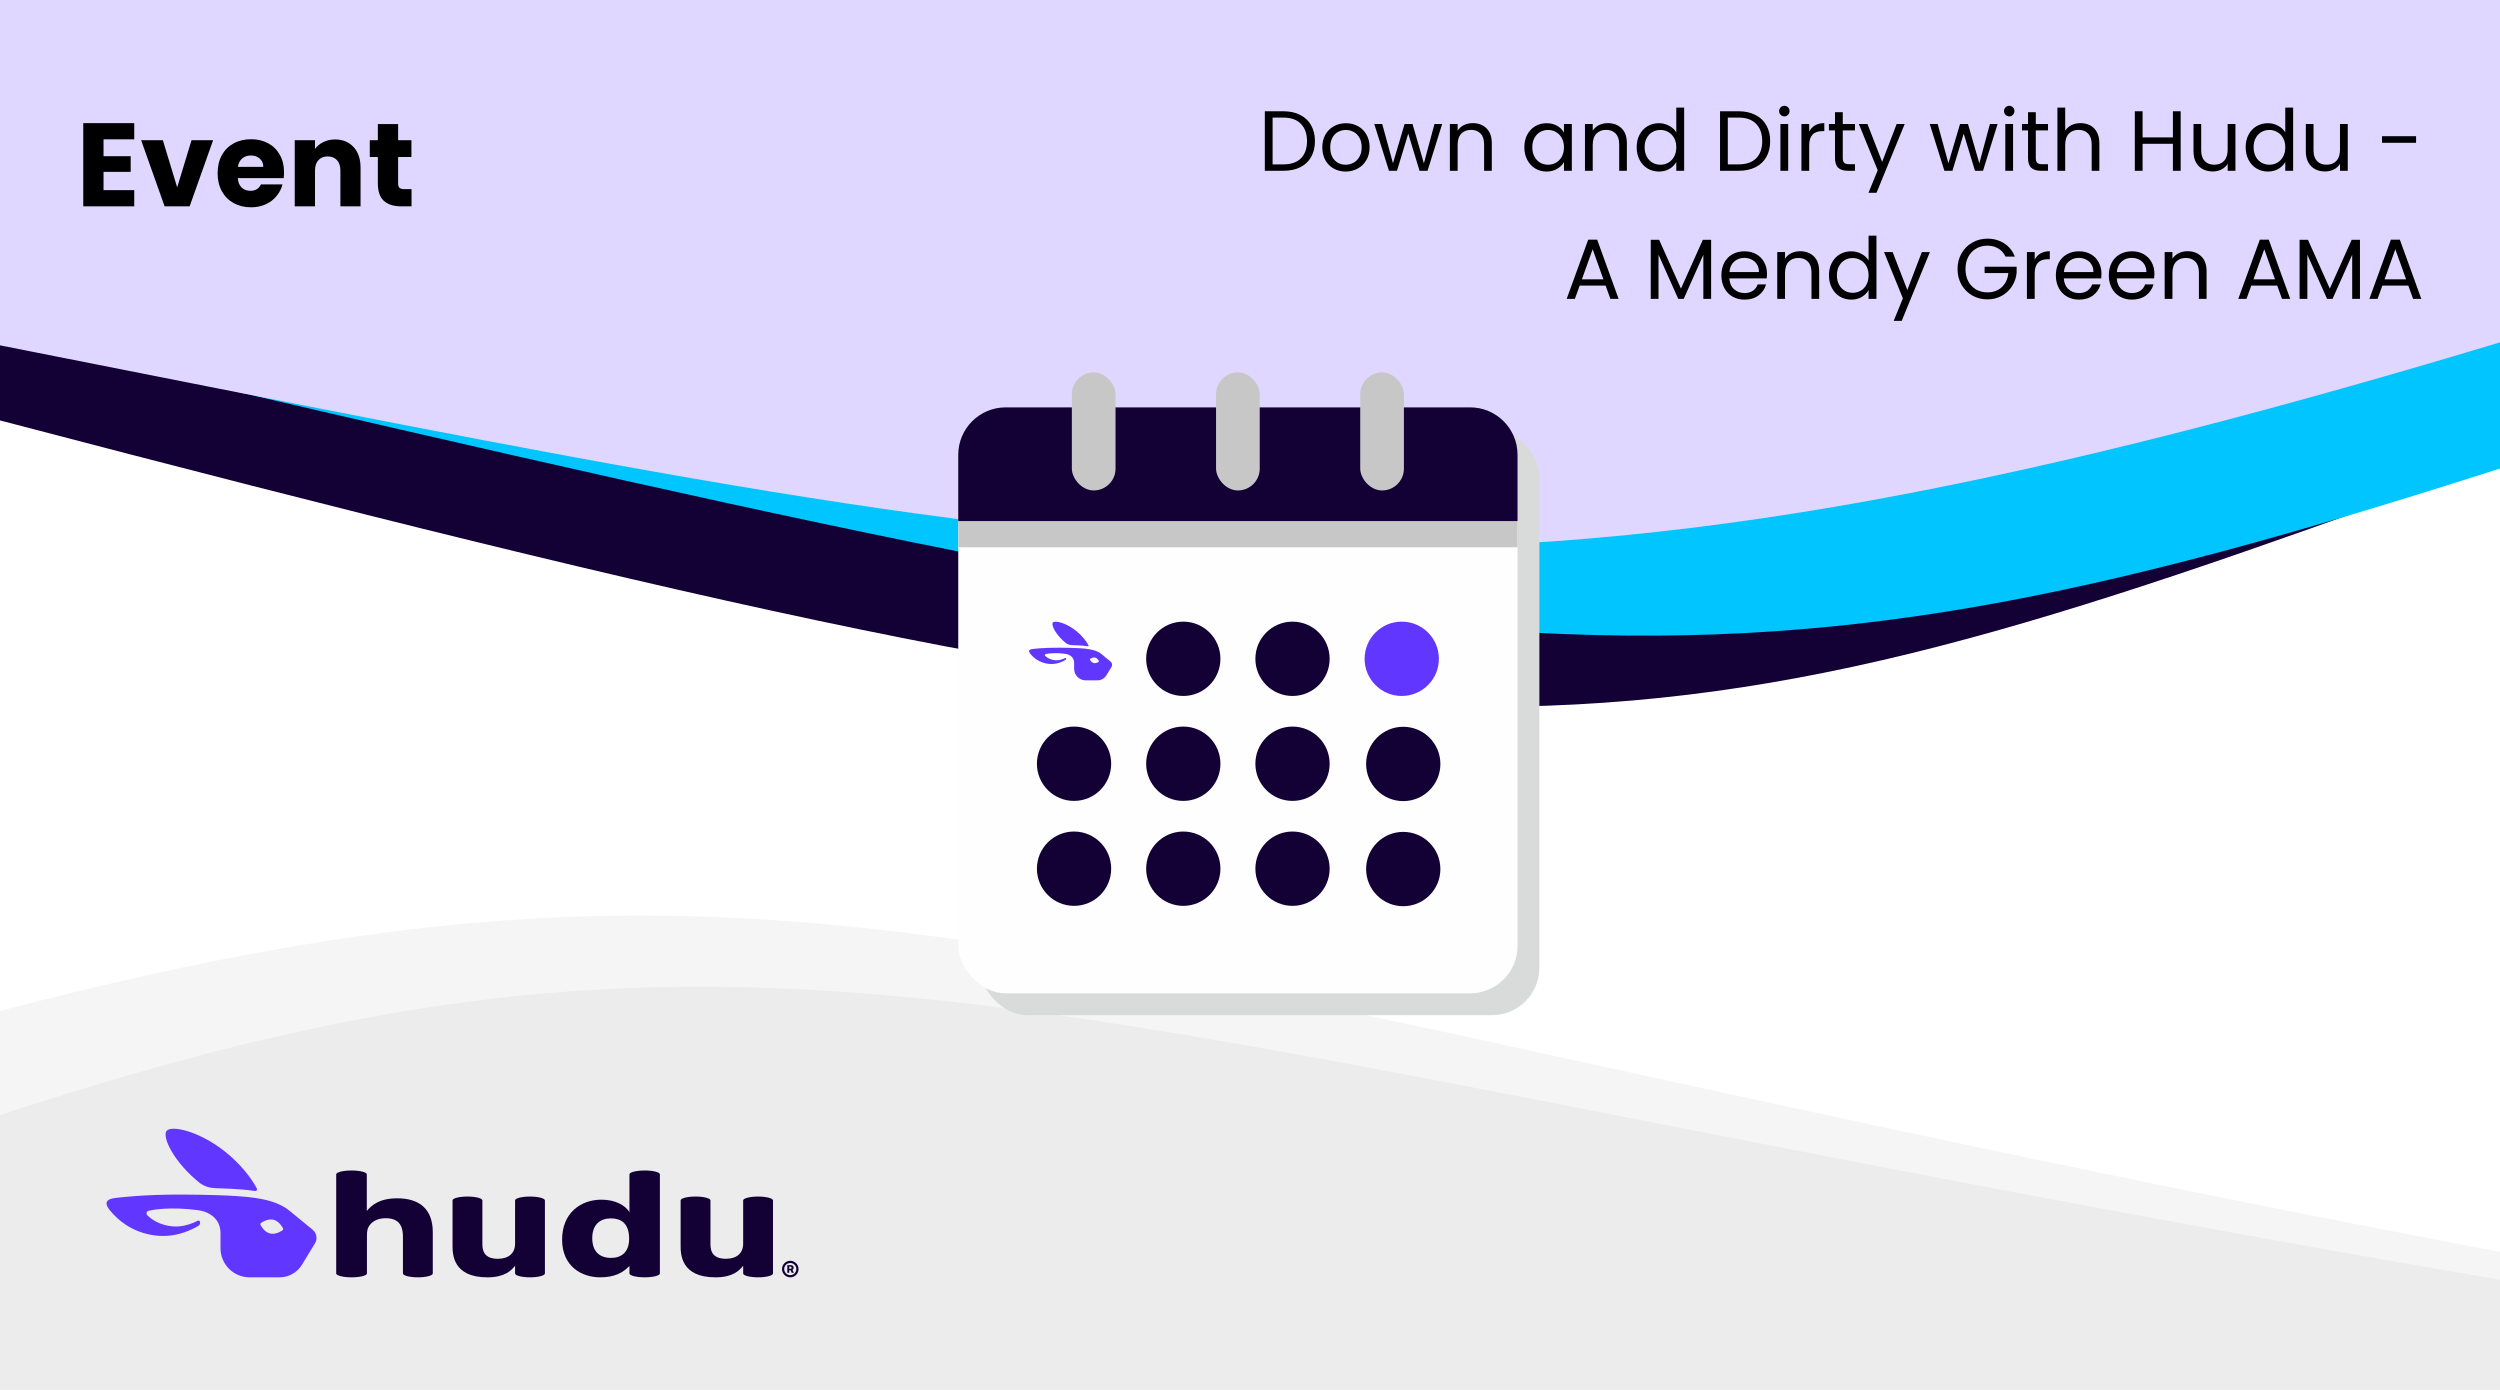
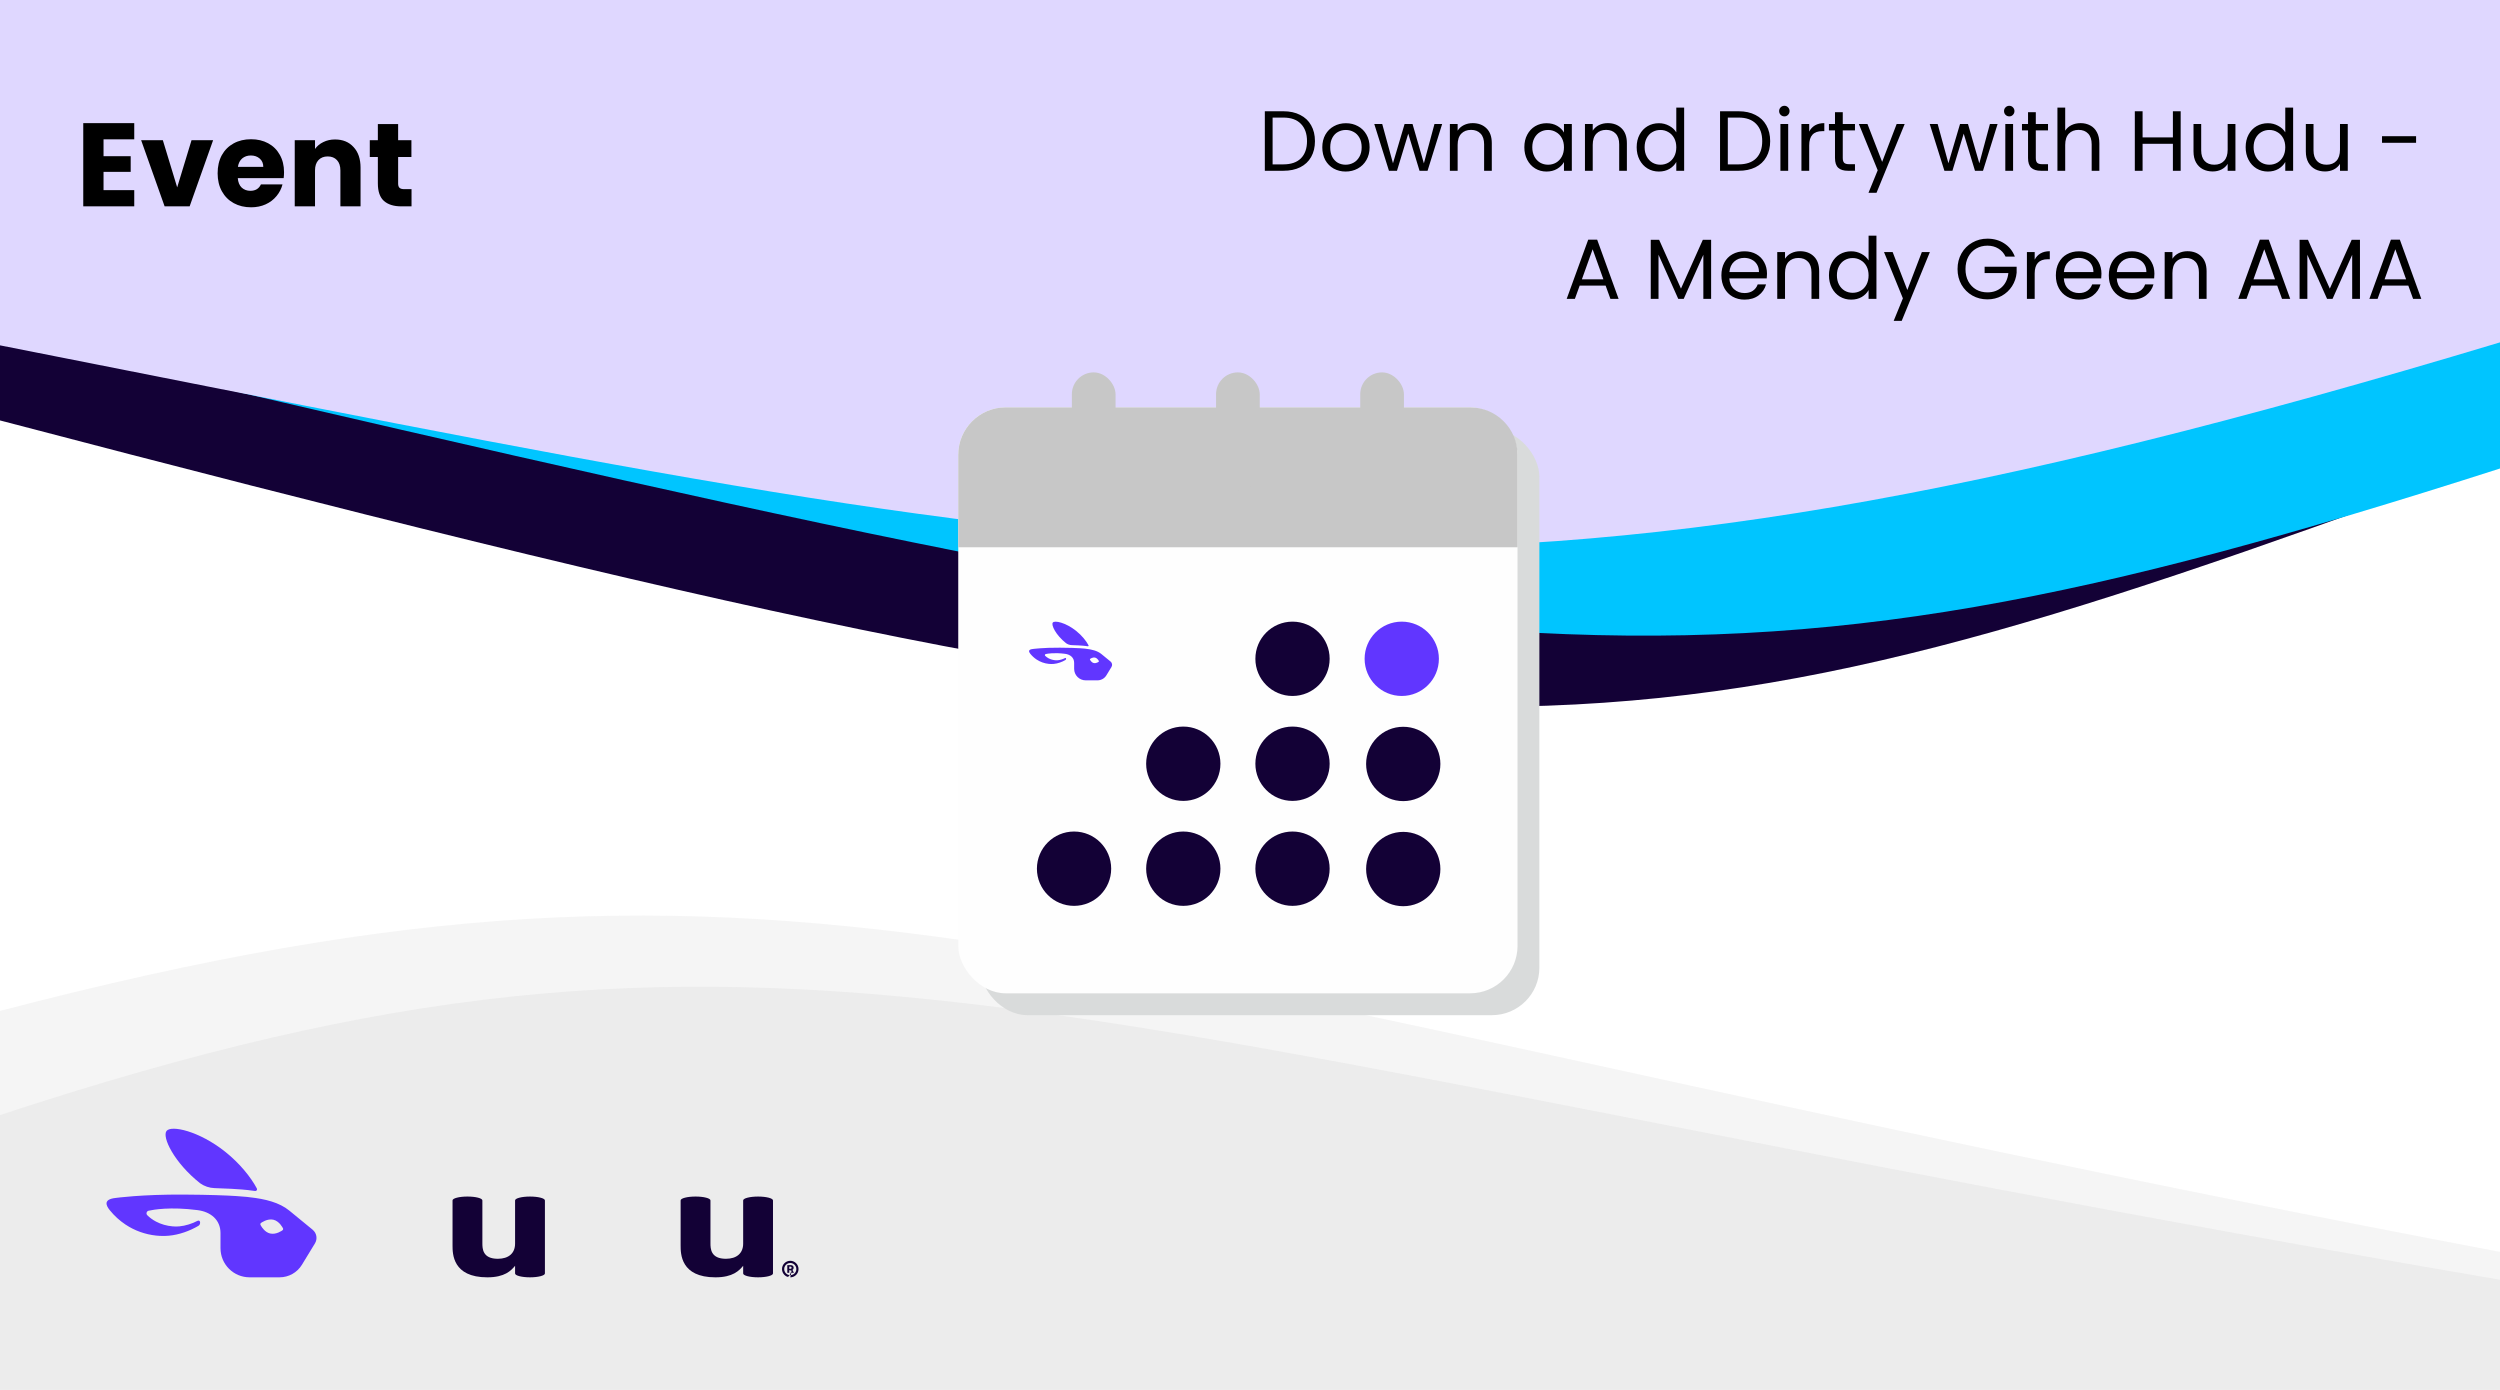
<svg xmlns="http://www.w3.org/2000/svg" width="1054" height="586" viewBox="0 0 1054 586" fill="none">
  <rect width="1054" height="586" fill="white" />
  <path d="M1004.95 36.467L1004.95 1H40C17.908 1 -0 18.902 -0 40.994V177.253C596.205 333.617 676.154 330.477 1004.95 211.771V36.467Z" fill="#130136" />
  <path d="M1054 197.517V34.068C1054 15.805 1039.19 1 1020.93 1H40C17.909 1 0 18.887 0 40.978L0 141.901L9.283 144.065C626.143 287.891 710.868 307.645 1054 197.517Z" fill="#00C5FF" />
  <path d="M0 511.625V586H1054V527.794C428.697 409.241 344.846 336.196 0 426.196L0 511.625Z" fill="#E6E6E6" fill-opacity="0.4" />
  <path d="M1054 144.338V33.814L1054 0H0V145.599C487.425 241.778 615.668 276.372 1054 144.338Z" fill="#DFD7FF" />
  <path d="M0 526.675V586H1054V539.552C428.697 432.692 329.625 361.577 0 470.109L0 526.675Z" fill="#E6E6E6" fill-opacity="0.6" />
  <path d="M43.65 58.75V65.85H55.1V72.45H43.65V80.15H56.6V87H35.1V51.9H56.6V58.75H43.65ZM74.701 79L80.751 59.1H89.851L79.951 87H69.401L59.501 59.1H68.651L74.701 79ZM119.75 72.6C119.75 73.4 119.7 74.233 119.6 75.1H100.25C100.383 76.833 100.933 78.167 101.9 79.1C102.9 80 104.116 80.45 105.55 80.45C107.683 80.45 109.166 79.55 110 77.75H119.1C118.633 79.583 117.783 81.233 116.55 82.7C115.35 84.167 113.833 85.317 112 86.15C110.166 86.983 108.116 87.4 105.85 87.4C103.116 87.4 100.683 86.817 98.55 85.65C96.416 84.483 94.75 82.817 93.55 80.65C92.35 78.483 91.75 75.95 91.75 73.05C91.75 70.15 92.333 67.617 93.5 65.45C94.7 63.283 96.366 61.617 98.5 60.45C100.633 59.283 103.083 58.7 105.85 58.7C108.55 58.7 110.95 59.267 113.05 60.4C115.15 61.533 116.783 63.15 117.95 65.25C119.15 67.35 119.75 69.8 119.75 72.6ZM111 70.35C111 68.883 110.5 67.717 109.5 66.85C108.5 65.983 107.25 65.55 105.75 65.55C104.316 65.55 103.1 65.967 102.1 66.8C101.133 67.633 100.533 68.817 100.3 70.35H111ZM141.26 58.8C144.527 58.8 147.127 59.867 149.06 62C151.027 64.1 152.01 67 152.01 70.7V87H143.51V71.85C143.51 69.983 143.027 68.533 142.06 67.5C141.093 66.467 139.793 65.95 138.16 65.95C136.527 65.95 135.227 66.467 134.26 67.5C133.293 68.533 132.81 69.983 132.81 71.85V87H124.26V59.1H132.81V62.8C133.677 61.567 134.843 60.6 136.31 59.9C137.777 59.167 139.427 58.8 141.26 58.8ZM173.502 79.75V87H169.152C166.052 87 163.635 86.25 161.902 84.75C160.168 83.217 159.302 80.733 159.302 77.3V66.2H155.902V59.1H159.302V52.3H167.852V59.1H173.452V66.2H167.852V77.4C167.852 78.233 168.052 78.833 168.452 79.2C168.852 79.567 169.518 79.75 170.452 79.75H173.502Z" fill="black" />
  <path d="M541.064 46.908C543.8 46.908 546.164 47.424 548.156 48.456C550.172 49.464 551.708 50.916 552.764 52.812C553.844 54.708 554.384 56.94 554.384 59.508C554.384 62.076 553.844 64.308 552.764 66.204C551.708 68.076 550.172 69.516 548.156 70.524C546.164 71.508 543.8 72 541.064 72H533.252V46.908H541.064ZM541.064 69.3C544.304 69.3 546.776 68.448 548.48 66.744C550.184 65.016 551.036 62.604 551.036 59.508C551.036 56.388 550.172 53.952 548.444 52.2C546.74 50.448 544.28 49.572 541.064 49.572H536.528V69.3H541.064ZM567.31 72.324C565.462 72.324 563.782 71.904 562.27 71.064C560.782 70.224 559.606 69.036 558.742 67.5C557.902 65.94 557.482 64.14 557.482 62.1C557.482 60.084 557.914 58.308 558.778 56.772C559.666 55.212 560.866 54.024 562.378 53.208C563.89 52.368 565.582 51.948 567.454 51.948C569.326 51.948 571.018 52.368 572.53 53.208C574.042 54.024 575.23 55.2 576.094 56.736C576.982 58.272 577.426 60.06 577.426 62.1C577.426 64.14 576.97 65.94 576.058 67.5C575.17 69.036 573.958 70.224 572.422 71.064C570.886 71.904 569.182 72.324 567.31 72.324ZM567.31 69.444C568.486 69.444 569.59 69.168 570.622 68.616C571.654 68.064 572.482 67.236 573.106 66.132C573.754 65.028 574.078 63.684 574.078 62.1C574.078 60.516 573.766 59.172 573.142 58.068C572.518 56.964 571.702 56.148 570.694 55.62C569.686 55.068 568.594 54.792 567.418 54.792C566.218 54.792 565.114 55.068 564.106 55.62C563.122 56.148 562.33 56.964 561.73 58.068C561.13 59.172 560.83 60.516 560.83 62.1C560.83 63.708 561.118 65.064 561.694 66.168C562.294 67.272 563.086 68.1 564.07 68.652C565.054 69.18 566.134 69.444 567.31 69.444ZM608.013 52.272L601.857 72H598.473L593.721 56.34L588.969 72H585.585L579.393 52.272H582.741L587.277 68.832L592.173 52.272H595.521L600.309 68.868L604.773 52.272H608.013ZM620.876 51.912C623.276 51.912 625.22 52.644 626.708 54.108C628.196 55.548 628.94 57.636 628.94 60.372V72H625.7V60.84C625.7 58.872 625.208 57.372 624.224 56.34C623.24 55.284 621.896 54.756 620.192 54.756C618.464 54.756 617.084 55.296 616.052 56.376C615.044 57.456 614.54 59.028 614.54 61.092V72H611.264V52.272H614.54V55.08C615.188 54.072 616.064 53.292 617.168 52.74C618.296 52.188 619.532 51.912 620.876 51.912ZM642.665 62.064C642.665 60.048 643.073 58.284 643.889 56.772C644.705 55.236 645.821 54.048 647.237 53.208C648.677 52.368 650.273 51.948 652.025 51.948C653.753 51.948 655.253 52.32 656.525 53.064C657.797 53.808 658.745 54.744 659.369 55.872V52.272H662.681V72H659.369V68.328C658.721 69.48 657.749 70.44 656.453 71.208C655.181 71.952 653.693 72.324 651.989 72.324C650.237 72.324 648.653 71.892 647.237 71.028C645.821 70.164 644.705 68.952 643.889 67.392C643.073 65.832 642.665 64.056 642.665 62.064ZM659.369 62.1C659.369 60.612 659.069 59.316 658.469 58.212C657.869 57.108 657.053 56.268 656.021 55.692C655.013 55.092 653.897 54.792 652.673 54.792C651.449 54.792 650.333 55.08 649.325 55.656C648.317 56.232 647.513 57.072 646.913 58.176C646.313 59.28 646.013 60.576 646.013 62.064C646.013 63.576 646.313 64.896 646.913 66.024C647.513 67.128 648.317 67.98 649.325 68.58C650.333 69.156 651.449 69.444 652.673 69.444C653.897 69.444 655.013 69.156 656.021 68.58C657.053 67.98 657.869 67.128 658.469 66.024C659.069 64.896 659.369 63.588 659.369 62.1ZM677.829 51.912C680.229 51.912 682.173 52.644 683.661 54.108C685.149 55.548 685.893 57.636 685.893 60.372V72H682.653V60.84C682.653 58.872 682.161 57.372 681.177 56.34C680.193 55.284 678.849 54.756 677.145 54.756C675.417 54.756 674.037 55.296 673.005 56.376C671.997 57.456 671.493 59.028 671.493 61.092V72H668.217V52.272H671.493V55.08C672.141 54.072 673.017 53.292 674.121 52.74C675.249 52.188 676.485 51.912 677.829 51.912ZM690.021 62.064C690.021 60.048 690.429 58.284 691.245 56.772C692.061 55.236 693.177 54.048 694.593 53.208C696.033 52.368 697.641 51.948 699.417 51.948C700.953 51.948 702.381 52.308 703.701 53.028C705.021 53.724 706.029 54.648 706.725 55.8V45.36H710.037V72H706.725V68.292C706.077 69.468 705.117 70.44 703.845 71.208C702.573 71.952 701.085 72.324 699.381 72.324C697.629 72.324 696.033 71.892 694.593 71.028C693.177 70.164 692.061 68.952 691.245 67.392C690.429 65.832 690.021 64.056 690.021 62.064ZM706.725 62.1C706.725 60.612 706.425 59.316 705.825 58.212C705.225 57.108 704.409 56.268 703.377 55.692C702.369 55.092 701.253 54.792 700.029 54.792C698.805 54.792 697.689 55.08 696.681 55.656C695.673 56.232 694.869 57.072 694.269 58.176C693.669 59.28 693.369 60.576 693.369 62.064C693.369 63.576 693.669 64.896 694.269 66.024C694.869 67.128 695.673 67.98 696.681 68.58C697.689 69.156 698.805 69.444 700.029 69.444C701.253 69.444 702.369 69.156 703.377 68.58C704.409 67.98 705.225 67.128 705.825 66.024C706.425 64.896 706.725 63.588 706.725 62.1ZM732.982 46.908C735.718 46.908 738.082 47.424 740.074 48.456C742.09 49.464 743.626 50.916 744.682 52.812C745.762 54.708 746.302 56.94 746.302 59.508C746.302 62.076 745.762 64.308 744.682 66.204C743.626 68.076 742.09 69.516 740.074 70.524C738.082 71.508 735.718 72 732.982 72H725.17V46.908H732.982ZM732.982 69.3C736.222 69.3 738.694 68.448 740.398 66.744C742.102 65.016 742.954 62.604 742.954 59.508C742.954 56.388 742.09 53.952 740.362 52.2C738.658 50.448 736.198 49.572 732.982 49.572H728.446V69.3H732.982ZM752.316 49.068C751.692 49.068 751.164 48.852 750.732 48.42C750.3 47.988 750.084 47.46 750.084 46.836C750.084 46.212 750.3 45.684 750.732 45.252C751.164 44.82 751.692 44.604 752.316 44.604C752.916 44.604 753.42 44.82 753.828 45.252C754.26 45.684 754.476 46.212 754.476 46.836C754.476 47.46 754.26 47.988 753.828 48.42C753.42 48.852 752.916 49.068 752.316 49.068ZM753.9 52.272V72H750.624V52.272H753.9ZM762.759 55.476C763.335 54.348 764.151 53.472 765.207 52.848C766.287 52.224 767.595 51.912 769.131 51.912V55.296H768.267C764.595 55.296 762.759 57.288 762.759 61.272V72H759.483V52.272H762.759V55.476ZM776.909 54.972V66.6C776.909 67.56 777.113 68.244 777.521 68.652C777.929 69.036 778.637 69.228 779.645 69.228H782.057V72H779.105C777.281 72 775.913 71.58 775.001 70.74C774.089 69.9 773.633 68.52 773.633 66.6V54.972H771.077V52.272H773.633V47.304H776.909V52.272H782.057V54.972H776.909ZM803.018 52.272L791.138 81.288H787.754L791.642 71.784L783.686 52.272H787.322L793.514 68.256L799.634 52.272H803.018ZM842.189 52.272L836.033 72H832.649L827.897 56.34L823.145 72H819.761L813.569 52.272H816.917L821.453 68.832L826.349 52.272H829.697L834.485 68.868L838.949 52.272H842.189ZM847.132 49.068C846.508 49.068 845.98 48.852 845.548 48.42C845.116 47.988 844.9 47.46 844.9 46.836C844.9 46.212 845.116 45.684 845.548 45.252C845.98 44.82 846.508 44.604 847.132 44.604C847.732 44.604 848.236 44.82 848.644 45.252C849.076 45.684 849.292 46.212 849.292 46.836C849.292 47.46 849.076 47.988 848.644 48.42C848.236 48.852 847.732 49.068 847.132 49.068ZM848.716 52.272V72H845.44V52.272H848.716ZM858.295 54.972V66.6C858.295 67.56 858.499 68.244 858.907 68.652C859.315 69.036 860.023 69.228 861.031 69.228H863.443V72H860.491C858.667 72 857.299 71.58 856.387 70.74C855.475 69.9 855.019 68.52 855.019 66.6V54.972H852.463V52.272H855.019V47.304H858.295V52.272H863.443V54.972H858.295ZM877.205 51.912C878.693 51.912 880.037 52.236 881.237 52.884C882.437 53.508 883.373 54.456 884.045 55.728C884.741 57 885.089 58.548 885.089 60.372V72H881.849V60.84C881.849 58.872 881.357 57.372 880.373 56.34C879.389 55.284 878.045 54.756 876.341 54.756C874.613 54.756 873.233 55.296 872.201 56.376C871.193 57.456 870.689 59.028 870.689 61.092V72H867.413V45.36H870.689V55.08C871.337 54.072 872.225 53.292 873.353 52.74C874.505 52.188 875.789 51.912 877.205 51.912ZM919.37 46.908V72H916.094V60.624H903.314V72H900.038V46.908H903.314V57.924H916.094V46.908H919.37ZM942.459 52.272V72H939.183V69.084C938.559 70.092 937.683 70.884 936.555 71.46C935.451 72.012 934.227 72.288 932.883 72.288C931.347 72.288 929.967 71.976 928.743 71.352C927.519 70.704 926.547 69.744 925.827 68.472C925.131 67.2 924.783 65.652 924.783 63.828V52.272H928.023V63.396C928.023 65.34 928.515 66.84 929.499 67.896C930.483 68.928 931.827 69.444 933.531 69.444C935.283 69.444 936.663 68.904 937.671 67.824C938.679 66.744 939.183 65.172 939.183 63.108V52.272H942.459ZM946.767 62.064C946.767 60.048 947.175 58.284 947.991 56.772C948.807 55.236 949.923 54.048 951.339 53.208C952.779 52.368 954.387 51.948 956.163 51.948C957.699 51.948 959.127 52.308 960.447 53.028C961.767 53.724 962.775 54.648 963.471 55.8V45.36H966.783V72H963.471V68.292C962.823 69.468 961.863 70.44 960.591 71.208C959.319 71.952 957.831 72.324 956.127 72.324C954.375 72.324 952.779 71.892 951.339 71.028C949.923 70.164 948.807 68.952 947.991 67.392C947.175 65.832 946.767 64.056 946.767 62.064ZM963.471 62.1C963.471 60.612 963.171 59.316 962.571 58.212C961.971 57.108 961.155 56.268 960.123 55.692C959.115 55.092 957.999 54.792 956.775 54.792C955.551 54.792 954.435 55.08 953.427 55.656C952.419 56.232 951.615 57.072 951.015 58.176C950.415 59.28 950.115 60.576 950.115 62.064C950.115 63.576 950.415 64.896 951.015 66.024C951.615 67.128 952.419 67.98 953.427 68.58C954.435 69.156 955.551 69.444 956.775 69.444C957.999 69.444 959.115 69.156 960.123 68.58C961.155 67.98 961.971 67.128 962.571 66.024C963.171 64.896 963.471 63.588 963.471 62.1ZM989.815 52.272V72H986.539V69.084C985.915 70.092 985.039 70.884 983.911 71.46C982.807 72.012 981.583 72.288 980.239 72.288C978.703 72.288 977.323 71.976 976.099 71.352C974.875 70.704 973.903 69.744 973.183 68.472C972.487 67.2 972.139 65.652 972.139 63.828V52.272H975.379V63.396C975.379 65.34 975.871 66.84 976.855 67.896C977.839 68.928 979.183 69.444 980.887 69.444C982.639 69.444 984.019 68.904 985.027 67.824C986.035 66.744 986.539 65.172 986.539 63.108V52.272H989.815ZM1018.62 57.42V60.192H1004.26V57.42H1018.62ZM676.932 120.42H665.988L663.972 126H660.516L669.588 101.052H673.368L682.404 126H678.948L676.932 120.42ZM675.996 117.756L671.46 105.084L666.924 117.756H675.996ZM721.408 101.088V126H718.132V107.424L709.852 126H707.548L699.232 107.388V126H695.956V101.088H699.484L708.7 121.68L717.916 101.088H721.408ZM744.963 115.38C744.963 116.004 744.927 116.664 744.855 117.36H729.087C729.207 119.304 729.867 120.828 731.067 121.932C732.291 123.012 733.767 123.552 735.495 123.552C736.911 123.552 738.087 123.228 739.023 122.58C739.983 121.908 740.655 121.02 741.039 119.916H744.567C744.039 121.812 742.983 123.36 741.399 124.56C739.815 125.736 737.847 126.324 735.495 126.324C733.623 126.324 731.943 125.904 730.455 125.064C728.991 124.224 727.839 123.036 726.999 121.5C726.159 119.94 725.739 118.14 725.739 116.1C725.739 114.06 726.147 112.272 726.963 110.736C727.779 109.2 728.919 108.024 730.383 107.208C731.871 106.368 733.575 105.948 735.495 105.948C737.367 105.948 739.023 106.356 740.463 107.172C741.903 107.988 743.007 109.116 743.775 110.556C744.567 111.972 744.963 113.58 744.963 115.38ZM741.579 114.696C741.579 113.448 741.303 112.38 740.751 111.492C740.199 110.58 739.443 109.896 738.483 109.44C737.547 108.96 736.503 108.72 735.351 108.72C733.695 108.72 732.279 109.248 731.103 110.304C729.951 111.36 729.291 112.824 729.123 114.696H741.579ZM758.9 105.912C761.3 105.912 763.244 106.644 764.732 108.108C766.22 109.548 766.964 111.636 766.964 114.372V126H763.724V114.84C763.724 112.872 763.232 111.372 762.248 110.34C761.264 109.284 759.92 108.756 758.216 108.756C756.488 108.756 755.108 109.296 754.076 110.376C753.068 111.456 752.564 113.028 752.564 115.092V126H749.288V106.272H752.564V109.08C753.212 108.072 754.088 107.292 755.192 106.74C756.32 106.188 757.556 105.912 758.9 105.912ZM771.091 116.064C771.091 114.048 771.499 112.284 772.315 110.772C773.131 109.236 774.247 108.048 775.663 107.208C777.103 106.368 778.711 105.948 780.487 105.948C782.023 105.948 783.451 106.308 784.771 107.028C786.091 107.724 787.099 108.648 787.795 109.8V99.36H791.107V126H787.795V122.292C787.147 123.468 786.187 124.44 784.915 125.208C783.643 125.952 782.155 126.324 780.451 126.324C778.699 126.324 777.103 125.892 775.663 125.028C774.247 124.164 773.131 122.952 772.315 121.392C771.499 119.832 771.091 118.056 771.091 116.064ZM787.795 116.1C787.795 114.612 787.495 113.316 786.895 112.212C786.295 111.108 785.479 110.268 784.447 109.692C783.439 109.092 782.323 108.792 781.099 108.792C779.875 108.792 778.759 109.08 777.751 109.656C776.743 110.232 775.939 111.072 775.339 112.176C774.739 113.28 774.439 114.576 774.439 116.064C774.439 117.576 774.739 118.896 775.339 120.024C775.939 121.128 776.743 121.98 777.751 122.58C778.759 123.156 779.875 123.444 781.099 123.444C782.323 123.444 783.439 123.156 784.447 122.58C785.479 121.98 786.295 121.128 786.895 120.024C787.495 118.896 787.795 117.588 787.795 116.1ZM813.635 106.272L801.755 135.288H798.371L802.259 125.784L794.303 106.272H797.939L804.131 122.256L810.251 106.272H813.635ZM845.534 108.18C844.838 106.716 843.83 105.588 842.51 104.796C841.19 103.98 839.654 103.572 837.902 103.572C836.15 103.572 834.566 103.98 833.15 104.796C831.758 105.588 830.654 106.74 829.838 108.252C829.046 109.74 828.65 111.468 828.65 113.436C828.65 115.404 829.046 117.132 829.838 118.62C830.654 120.108 831.758 121.26 833.15 122.076C834.566 122.868 836.15 123.264 837.902 123.264C840.35 123.264 842.366 122.532 843.95 121.068C845.534 119.604 846.458 117.624 846.722 115.128H836.714V112.464H850.214V114.984C850.022 117.048 849.374 118.944 848.27 120.672C847.166 122.376 845.714 123.732 843.914 124.74C842.114 125.724 840.11 126.216 837.902 126.216C835.574 126.216 833.45 125.676 831.53 124.596C829.61 123.492 828.086 121.968 826.958 120.024C825.854 118.08 825.302 115.884 825.302 113.436C825.302 110.988 825.854 108.792 826.958 106.848C828.086 104.88 829.61 103.356 831.53 102.276C833.45 101.172 835.574 100.62 837.902 100.62C840.566 100.62 842.918 101.28 844.958 102.6C847.022 103.92 848.522 105.78 849.458 108.18H845.534ZM857.821 109.476C858.397 108.348 859.213 107.472 860.269 106.848C861.349 106.224 862.657 105.912 864.193 105.912V109.296H863.329C859.657 109.296 857.821 111.288 857.821 115.272V126H854.545V106.272H857.821V109.476ZM885.975 115.38C885.975 116.004 885.939 116.664 885.867 117.36H870.099C870.219 119.304 870.879 120.828 872.079 121.932C873.303 123.012 874.779 123.552 876.507 123.552C877.923 123.552 879.099 123.228 880.035 122.58C880.995 121.908 881.667 121.02 882.051 119.916H885.579C885.051 121.812 883.995 123.36 882.411 124.56C880.827 125.736 878.859 126.324 876.507 126.324C874.635 126.324 872.955 125.904 871.467 125.064C870.003 124.224 868.851 123.036 868.011 121.5C867.171 119.94 866.751 118.14 866.751 116.1C866.751 114.06 867.159 112.272 867.975 110.736C868.791 109.2 869.931 108.024 871.395 107.208C872.883 106.368 874.587 105.948 876.507 105.948C878.379 105.948 880.035 106.356 881.475 107.172C882.915 107.988 884.019 109.116 884.787 110.556C885.579 111.972 885.975 113.58 885.975 115.38ZM882.591 114.696C882.591 113.448 882.315 112.38 881.763 111.492C881.211 110.58 880.455 109.896 879.495 109.44C878.559 108.96 877.515 108.72 876.363 108.72C874.707 108.72 873.291 109.248 872.115 110.304C870.963 111.36 870.303 112.824 870.135 114.696H882.591ZM908.299 115.38C908.299 116.004 908.263 116.664 908.191 117.36H892.423C892.543 119.304 893.203 120.828 894.403 121.932C895.627 123.012 897.103 123.552 898.831 123.552C900.247 123.552 901.423 123.228 902.359 122.58C903.319 121.908 903.991 121.02 904.375 119.916H907.903C907.375 121.812 906.319 123.36 904.735 124.56C903.151 125.736 901.183 126.324 898.831 126.324C896.959 126.324 895.279 125.904 893.791 125.064C892.327 124.224 891.175 123.036 890.335 121.5C889.495 119.94 889.075 118.14 889.075 116.1C889.075 114.06 889.483 112.272 890.299 110.736C891.115 109.2 892.255 108.024 893.719 107.208C895.207 106.368 896.911 105.948 898.831 105.948C900.703 105.948 902.359 106.356 903.799 107.172C905.239 107.988 906.343 109.116 907.111 110.556C907.903 111.972 908.299 113.58 908.299 115.38ZM904.915 114.696C904.915 113.448 904.639 112.38 904.087 111.492C903.535 110.58 902.779 109.896 901.819 109.44C900.883 108.96 899.839 108.72 898.687 108.72C897.031 108.72 895.615 109.248 894.439 110.304C893.287 111.36 892.627 112.824 892.459 114.696H904.915ZM922.236 105.912C924.636 105.912 926.58 106.644 928.068 108.108C929.556 109.548 930.3 111.636 930.3 114.372V126H927.06V114.84C927.06 112.872 926.568 111.372 925.584 110.34C924.6 109.284 923.256 108.756 921.552 108.756C919.824 108.756 918.444 109.296 917.412 110.376C916.404 111.456 915.9 113.028 915.9 115.092V126H912.624V106.272H915.9V109.08C916.548 108.072 917.424 107.292 918.528 106.74C919.656 106.188 920.892 105.912 922.236 105.912ZM960.081 120.42H949.137L947.121 126H943.665L952.737 101.052H956.517L965.553 126H962.097L960.081 120.42ZM959.145 117.756L954.609 105.084L950.073 117.756H959.145ZM994.958 101.088V126H991.682V107.424L983.402 126H981.098L972.782 107.388V126H969.506V101.088H973.034L982.25 121.68L991.466 101.088H994.958ZM1015.35 120.42H1004.4L1002.39 126H998.93L1008 101.052H1011.78L1020.82 126H1017.36L1015.35 120.42ZM1014.41 117.756L1009.87 105.084L1005.34 117.756H1014.41Z" fill="black" />
  <rect x="413.209" y="180.966" width="235.791" height="247.034" rx="20" fill="#D9DBDB" />
  <rect x="404" y="171.748" width="235.791" height="247.034" rx="20" fill="#FEFEFE" />
  <path d="M404 191.748C404 180.702 412.954 171.748 424 171.748H619.791C630.837 171.748 639.791 180.702 639.791 191.748V230.741H404V191.748Z" fill="#C7C7C7" />
-   <path d="M404 191.748C404 180.702 412.954 171.748 424 171.748H619.791C630.837 171.748 639.791 180.702 639.791 191.748V219.68H404V191.748Z" fill="#130136" />
  <rect x="451.893" y="157" width="18.421" height="49.776" rx="9.211" fill="#C7C7C7" />
  <rect x="512.686" y="157" width="18.421" height="49.776" rx="9.211" fill="#C7C7C7" />
  <rect x="573.472" y="157" width="18.421" height="49.776" rx="9.211" fill="#C7C7C7" />
  <ellipse cx="591.609" cy="366.389" rx="15.658" ry="15.67" fill="#130136" />
  <ellipse cx="591.609" cy="322.081" rx="15.658" ry="15.67" fill="#130136" />
-   <ellipse cx="498.875" cy="277.752" rx="15.658" ry="15.67" fill="#130136" />
  <ellipse cx="544.924" cy="277.752" rx="15.658" ry="15.67" fill="#130136" />
  <ellipse cx="590.979" cy="277.752" rx="15.658" ry="15.67" fill="#6136FF" />
-   <ellipse cx="452.819" cy="321.996" rx="15.658" ry="15.67" fill="#130136" />
  <ellipse cx="498.875" cy="321.996" rx="15.658" ry="15.67" fill="#130136" />
  <ellipse cx="544.924" cy="321.996" rx="15.658" ry="15.67" fill="#130136" />
  <ellipse cx="452.819" cy="366.242" rx="15.658" ry="15.67" fill="#130136" />
  <ellipse cx="498.875" cy="366.242" rx="15.658" ry="15.67" fill="#130136" />
  <ellipse cx="544.924" cy="366.242" rx="15.658" ry="15.67" fill="#130136" />
  <path fill-rule="evenodd" clip-rule="evenodd" d="M449.446 271.167L449.447 271.169C450.157 271.677 451.002 271.962 451.874 271.988C456.317 272.122 457.721 272.351 457.721 272.351C458.026 272.384 458.329 272.422 458.628 272.465C458.859 272.499 459.032 272.256 458.922 272.048C457.952 270.223 456.101 267.881 453.611 265.91C449.281 262.482 444.659 261.469 443.866 262.47C443.074 263.471 445.118 267.738 449.446 271.166V271.167ZM468.225 278.919V278.915L464.329 275.727C462.676 274.374 460.309 273.789 457.738 273.51C457.738 273.51 455.335 273.119 446.839 273.064C439.684 273.016 435.382 273.622 435.382 273.622C433.314 273.846 433.742 274.848 434.398 275.66C435.161 276.604 436.049 277.406 437.028 278.055C438.568 279.077 440.311 279.688 442.103 279.884C442.823 279.962 443.546 279.968 444.26 279.906C445.929 279.76 447.743 279.115 449.178 278.263C449.356 278.158 449.46 277.964 449.46 277.757V277.719C449.46 277.434 449.254 277.308 449 277.444L448.995 277.446C448.152 277.894 446.99 278.267 446.009 278.352C445.822 278.368 445.632 278.376 445.444 278.379H445.437C445.25 278.378 445.06 278.367 444.872 278.352C443.892 278.266 442.936 277.999 442.095 277.55C441.559 277.266 441.072 276.913 440.655 276.5C440.653 276.498 440.65 276.495 440.648 276.493C440.406 276.246 440.538 275.825 440.877 275.749C441.636 275.578 444.482 275.061 449.05 275.65V275.652C451.2 275.93 452.859 277.241 452.859 279.468H452.86V281.987C452.86 284.663 455.031 286.833 457.707 286.833H462.709C464.231 286.833 465.644 286.041 466.437 284.739L468.609 281.18C469.064 280.437 468.898 279.47 468.224 278.919H468.225ZM463.201 278.999C463.152 279.036 462.138 279.782 461.126 279.537C460.901 279.488 460.698 279.384 460.517 279.263C459.893 278.844 459.548 278.154 459.533 278.115C459.474 278.001 459.506 277.863 459.609 277.788H459.61C459.654 277.756 460.667 277.009 461.685 277.249C462.697 277.494 463.248 278.622 463.275 278.674C463.334 278.788 463.293 278.924 463.201 278.998V278.999Z" fill="#6136FF" />
-   <path fill-rule="evenodd" clip-rule="evenodd" d="M169.879 536.89V521.429C169.879 518.087 169.119 513.604 162.67 513.604C159.571 513.604 157.421 514.612 156.031 516.317C154.83 517.767 154.703 519.095 154.703 521.24V536.892C154.703 537.792 151.799 538.522 148.224 538.522C144.648 538.522 141.744 537.794 141.744 536.892V495.106C141.744 494.206 144.632 493.476 148.193 493.476C151.754 493.476 154.641 494.204 154.641 495.106V510.513C156.665 508.239 159.7 505.211 167.54 505.211C176.394 505.211 182.463 509.374 182.463 519.473V536.888C182.463 537.788 179.646 538.518 176.172 538.518C172.698 538.518 169.883 537.79 169.883 536.888H169.877H169.879V536.89Z" fill="#130136" />
  <path fill-rule="evenodd" clip-rule="evenodd" d="M313.318 536.888V533.666C311.611 535.685 309.015 538.524 301.62 538.524C286.952 538.524 286.952 528.555 286.952 525.086V506.092C286.952 505.192 289.769 504.462 293.241 504.462C296.713 504.462 299.53 505.19 299.53 506.092V524.078C299.53 526.412 299.594 530.704 306.043 530.704C310.594 530.704 313.316 528.37 313.316 524.331V506.097C313.316 505.196 316.133 504.466 319.605 504.466C323.077 504.466 325.894 505.194 325.894 506.097V536.89C325.894 537.79 323.077 538.52 319.605 538.52C316.133 538.52 313.316 537.792 313.316 536.89V536.886L313.318 536.888Z" fill="#130136" />
  <path fill-rule="evenodd" clip-rule="evenodd" d="M217.156 536.888V533.666C215.449 535.685 212.853 538.524 205.458 538.524C190.79 538.524 190.79 528.555 190.79 525.086V506.092C190.79 505.192 193.607 504.462 197.081 504.462C200.555 504.462 203.37 505.19 203.37 506.092V524.078C203.37 526.412 203.434 530.704 209.883 530.704C214.434 530.704 217.156 528.37 217.156 524.331V506.097C217.156 505.196 219.973 504.466 223.445 504.466C226.917 504.466 229.736 505.194 229.736 506.097V536.89C229.736 537.79 226.919 538.52 223.445 538.52C219.971 538.52 217.156 537.792 217.156 536.89V536.886V536.888Z" fill="#130136" />
-   <path fill-rule="evenodd" clip-rule="evenodd" d="M271.789 493.479C268.247 493.479 265.372 494.207 265.372 495.109V511.02C263.791 508.432 259.808 505.782 253.548 505.782C244.949 505.782 236.982 511.276 236.982 522.629C236.982 533.983 245.328 538.519 252.978 538.519C259.112 538.519 262.528 536.636 265.372 533.732V536.889C265.372 537.789 268.245 538.519 271.789 538.519C275.334 538.519 278.207 537.791 278.207 536.889V495.103C278.207 494.203 275.334 493.473 271.789 493.473V493.477V493.479ZM257.658 530.329C252.345 530.329 249.691 527.176 249.691 522.001C249.691 516.194 253.105 513.672 257.531 513.672C261.579 513.672 265.244 515.501 265.244 522.254C265.244 528.12 261.768 530.329 257.658 530.329Z" fill="#130136" />
  <path fill-rule="evenodd" clip-rule="evenodd" d="M84.33 498.833L84.334 498.837C86.128 500.123 88.266 500.845 90.472 500.911C101.705 501.252 105.256 501.83 105.256 501.83C106.029 501.915 106.795 502.011 107.551 502.121C108.135 502.206 108.572 501.59 108.295 501.063C105.84 496.441 101.161 490.508 94.863 485.513C83.913 476.829 72.224 474.263 70.221 476.798C68.216 479.335 73.386 490.145 84.33 498.831V498.833ZM131.819 518.472V518.461L121.967 510.385C117.786 506.956 111.802 505.475 105.299 504.768C105.299 504.768 99.222 503.778 77.739 503.637C59.644 503.517 48.765 505.052 48.765 505.052C43.536 505.618 44.618 508.157 46.277 510.215C48.205 512.605 50.453 514.638 52.928 516.283C56.823 518.872 61.231 520.42 65.761 520.915C67.582 521.112 69.411 521.129 71.215 520.971C75.437 520.602 80.023 518.967 83.653 516.808C84.102 516.542 84.367 516.051 84.367 515.528V515.43C84.367 514.709 83.845 514.389 83.203 514.733L83.191 514.74C81.059 515.874 78.12 516.818 75.64 517.034C75.166 517.076 74.685 517.096 74.211 517.103H74.192C73.72 517.1 73.239 517.071 72.765 517.034C70.285 516.816 67.868 516.14 65.74 515.003C64.386 514.283 63.153 513.389 62.099 512.344C62.095 512.337 62.086 512.331 62.082 512.325C61.469 511.699 61.805 510.632 62.66 510.439C64.58 510.008 71.777 508.697 83.329 510.19V510.195C88.767 510.898 92.962 514.221 92.962 519.862H92.964V526.245C92.964 533.024 98.453 538.519 105.221 538.519H117.869C121.72 538.519 125.293 536.513 127.299 533.215L132.79 524.199C133.94 522.316 133.521 519.868 131.816 518.472H131.819ZM119.114 518.673C118.99 518.766 116.427 520.658 113.867 520.036C113.297 519.913 112.784 519.65 112.326 519.343C110.75 518.281 109.877 516.532 109.838 516.435C109.689 516.144 109.77 515.796 110.031 515.605H110.033C110.145 515.524 112.707 513.632 115.28 514.24C117.84 514.862 119.234 517.719 119.303 517.849C119.452 518.14 119.346 518.484 119.114 518.671V518.673Z" fill="#6136FF" />
-   <path d="M331.919 536.608V533.392H333.489C333.692 533.392 333.878 533.434 334.046 533.519C334.217 533.603 334.352 533.725 334.451 533.885C334.552 534.042 334.603 534.233 334.603 534.46C334.603 534.686 334.551 534.88 334.446 535.039C334.342 535.199 334.203 535.321 334.029 535.405C333.855 535.487 333.662 535.527 333.45 535.527H332.375V534.922H333.276C333.398 534.922 333.502 534.882 333.589 534.804C333.679 534.726 333.724 534.609 333.724 534.455C333.724 534.296 333.679 534.182 333.589 534.116C333.502 534.046 333.399 534.011 333.28 534.011H332.754V536.608H331.919ZM333.968 535.122L334.699 536.608H333.785L333.102 535.122H333.968ZM333.176 538.525C332.694 538.525 332.243 538.435 331.823 538.255C331.402 538.075 331.032 537.825 330.713 537.505C330.394 537.186 330.145 536.816 329.965 536.394C329.785 535.973 329.695 535.521 329.695 535.039C329.695 534.557 329.785 534.105 329.965 533.684C330.145 533.263 330.394 532.893 330.713 532.573C331.032 532.254 331.402 532.004 331.823 531.824C332.243 531.644 332.694 531.554 333.176 531.554C333.657 531.554 334.108 531.644 334.529 531.824C334.95 532.004 335.319 532.254 335.638 532.573C335.957 532.893 336.207 533.263 336.387 533.684C336.567 534.105 336.657 534.557 336.657 535.039C336.657 535.521 336.567 535.973 336.387 536.394C336.207 536.816 335.957 537.186 335.638 537.505C335.319 537.825 334.95 538.075 334.529 538.255C334.108 538.435 333.657 538.525 333.176 538.525ZM333.176 537.606C333.652 537.606 334.082 537.491 334.468 537.261C334.857 537.029 335.166 536.72 335.395 536.333C335.624 535.944 335.739 535.513 335.739 535.039C335.739 534.566 335.622 534.136 335.39 533.75C335.161 533.36 334.852 533.051 334.464 532.822C334.078 532.589 333.649 532.473 333.176 532.473C332.706 532.473 332.277 532.589 331.888 532.822C331.499 533.051 331.191 533.36 330.961 533.75C330.732 534.136 330.618 534.566 330.618 535.039C330.618 535.513 330.732 535.944 330.961 536.333C331.191 536.72 331.499 537.029 331.888 537.261C332.277 537.491 332.706 537.606 333.176 537.606Z" fill="#130136" />
+   <path d="M331.919 536.608V533.392H333.489C333.692 533.392 333.878 533.434 334.046 533.519C334.217 533.603 334.352 533.725 334.451 533.885C334.552 534.042 334.603 534.233 334.603 534.46C334.603 534.686 334.551 534.88 334.446 535.039C334.342 535.199 334.203 535.321 334.029 535.405C333.855 535.487 333.662 535.527 333.45 535.527H332.375V534.922H333.276C333.398 534.922 333.502 534.882 333.589 534.804C333.679 534.726 333.724 534.609 333.724 534.455C333.724 534.296 333.679 534.182 333.589 534.116C333.502 534.046 333.399 534.011 333.28 534.011H332.754V536.608H331.919ZM333.968 535.122L334.699 536.608H333.785L333.102 535.122H333.968ZC332.694 538.525 332.243 538.435 331.823 538.255C331.402 538.075 331.032 537.825 330.713 537.505C330.394 537.186 330.145 536.816 329.965 536.394C329.785 535.973 329.695 535.521 329.695 535.039C329.695 534.557 329.785 534.105 329.965 533.684C330.145 533.263 330.394 532.893 330.713 532.573C331.032 532.254 331.402 532.004 331.823 531.824C332.243 531.644 332.694 531.554 333.176 531.554C333.657 531.554 334.108 531.644 334.529 531.824C334.95 532.004 335.319 532.254 335.638 532.573C335.957 532.893 336.207 533.263 336.387 533.684C336.567 534.105 336.657 534.557 336.657 535.039C336.657 535.521 336.567 535.973 336.387 536.394C336.207 536.816 335.957 537.186 335.638 537.505C335.319 537.825 334.95 538.075 334.529 538.255C334.108 538.435 333.657 538.525 333.176 538.525ZM333.176 537.606C333.652 537.606 334.082 537.491 334.468 537.261C334.857 537.029 335.166 536.72 335.395 536.333C335.624 535.944 335.739 535.513 335.739 535.039C335.739 534.566 335.622 534.136 335.39 533.75C335.161 533.36 334.852 533.051 334.464 532.822C334.078 532.589 333.649 532.473 333.176 532.473C332.706 532.473 332.277 532.589 331.888 532.822C331.499 533.051 331.191 533.36 330.961 533.75C330.732 534.136 330.618 534.566 330.618 535.039C330.618 535.513 330.732 535.944 330.961 536.333C331.191 536.72 331.499 537.029 331.888 537.261C332.277 537.491 332.706 537.606 333.176 537.606Z" fill="#130136" />
</svg>